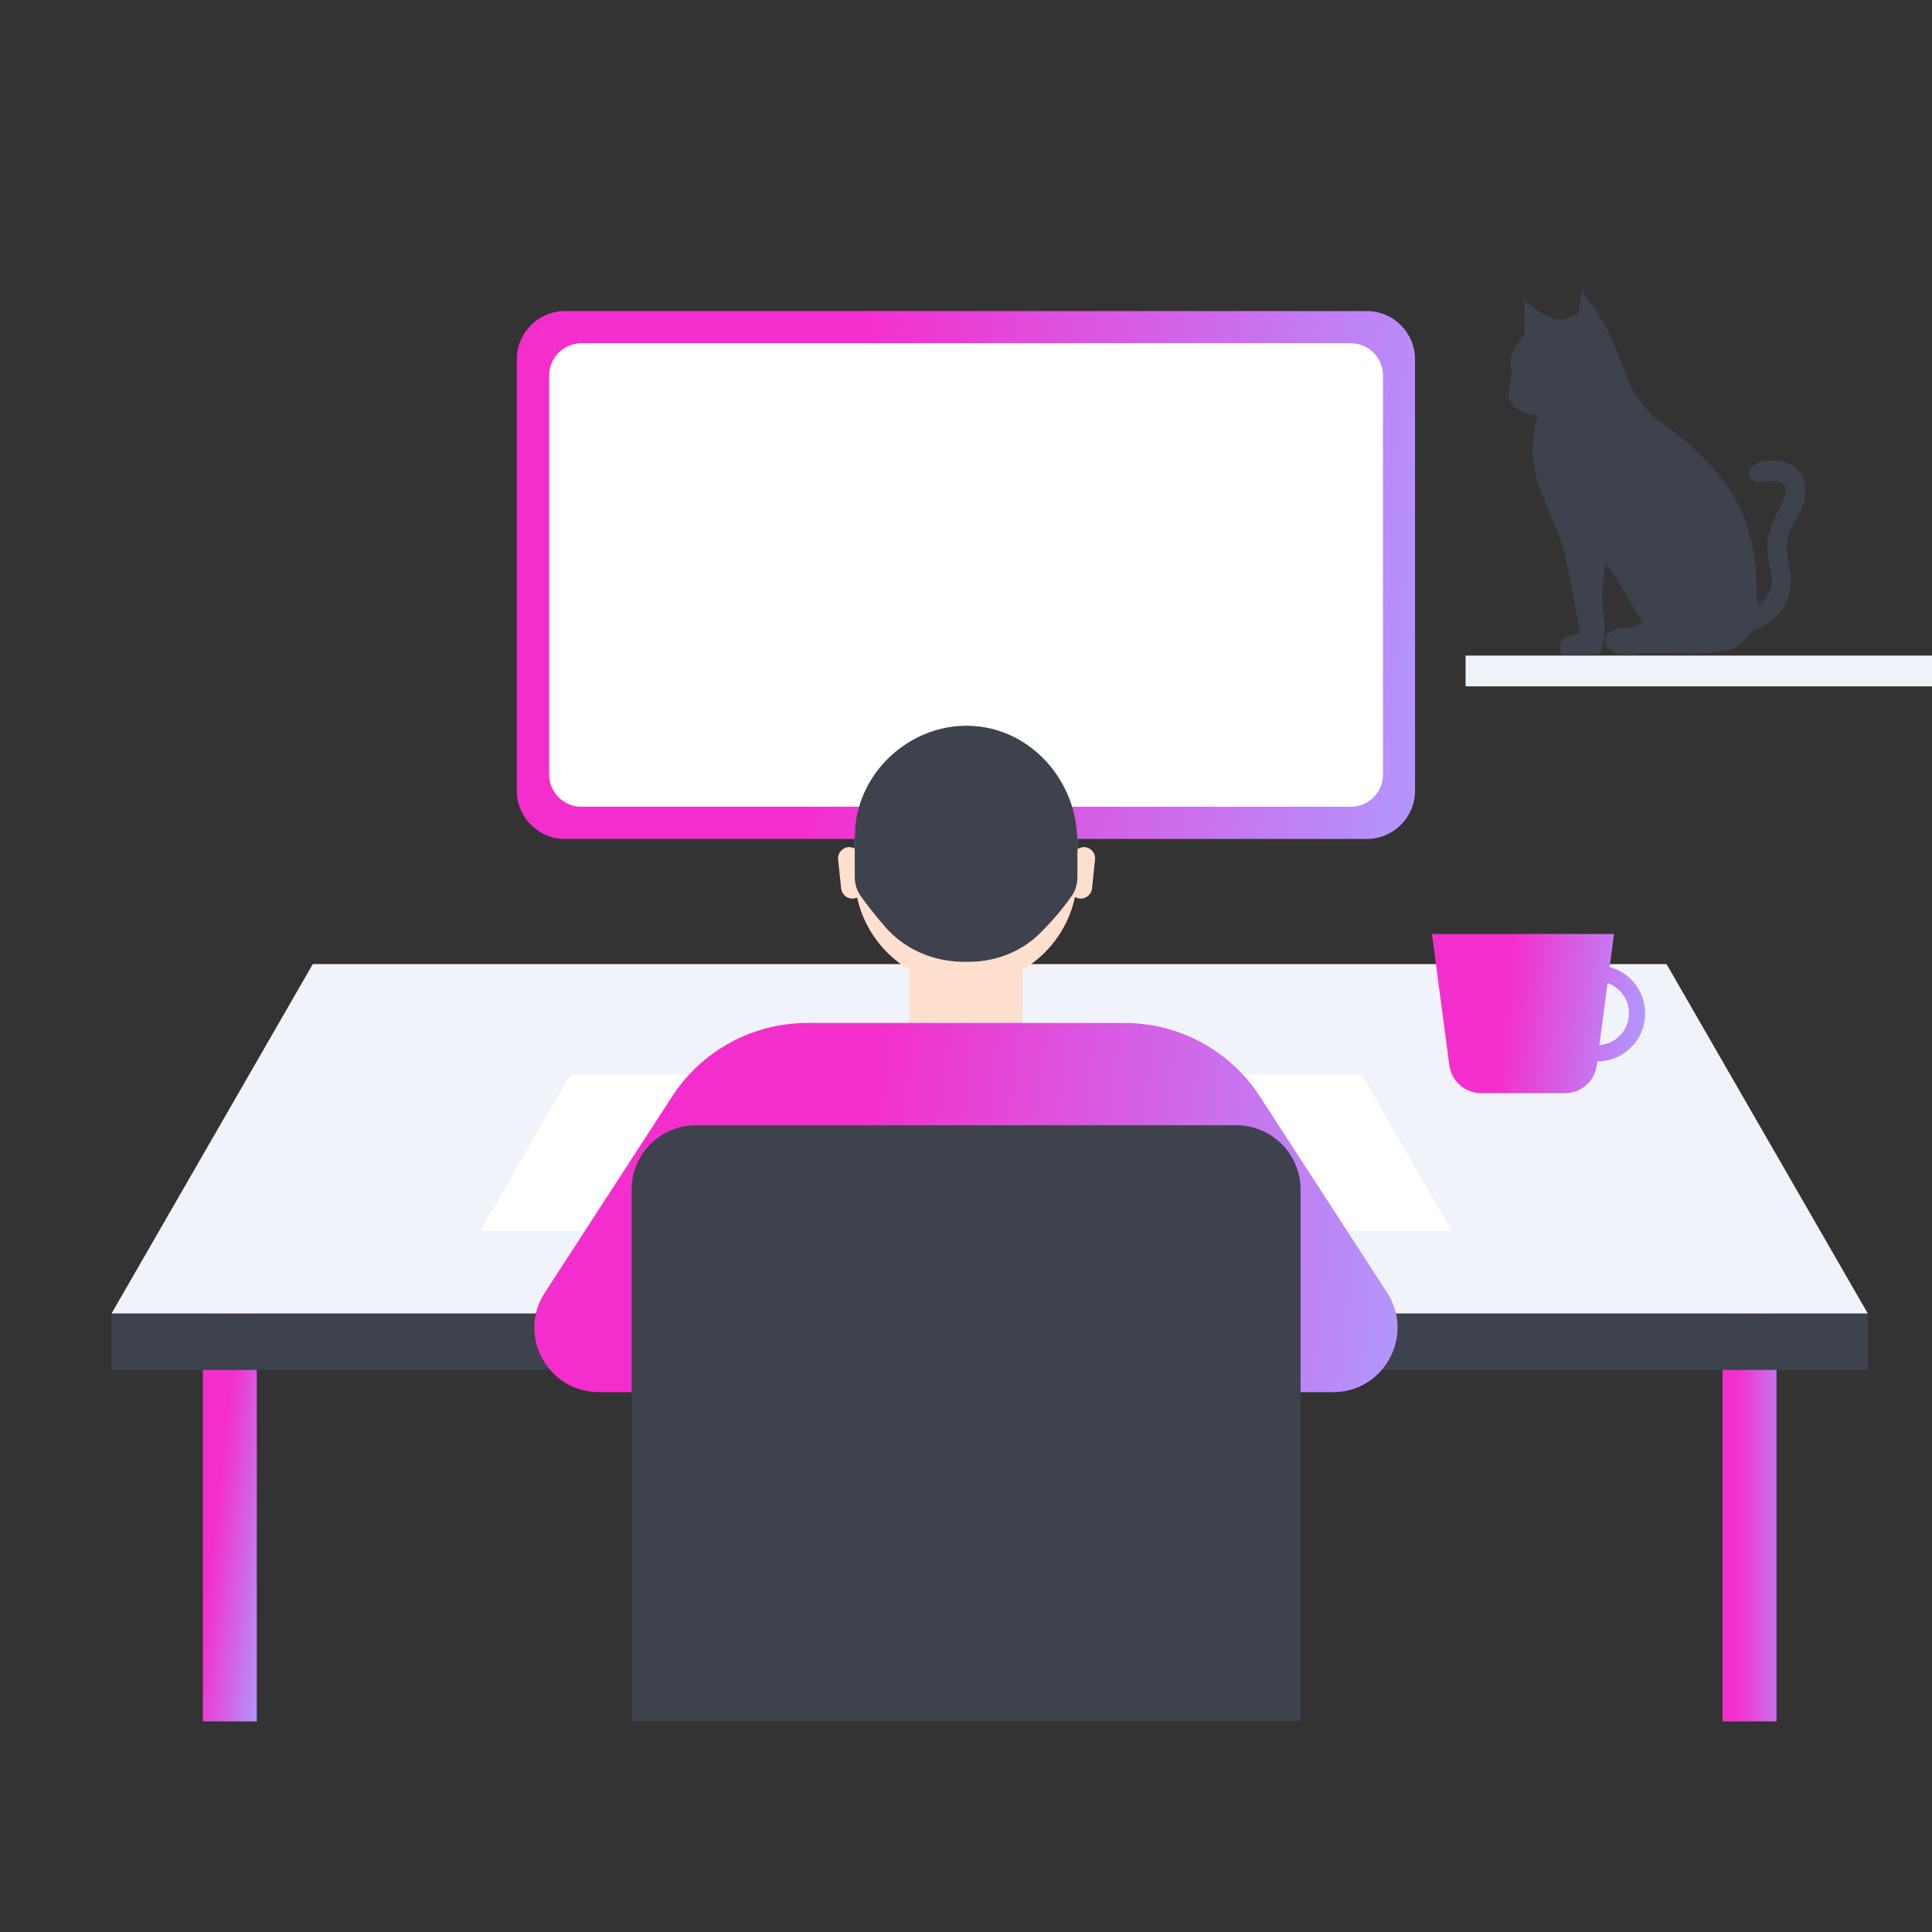
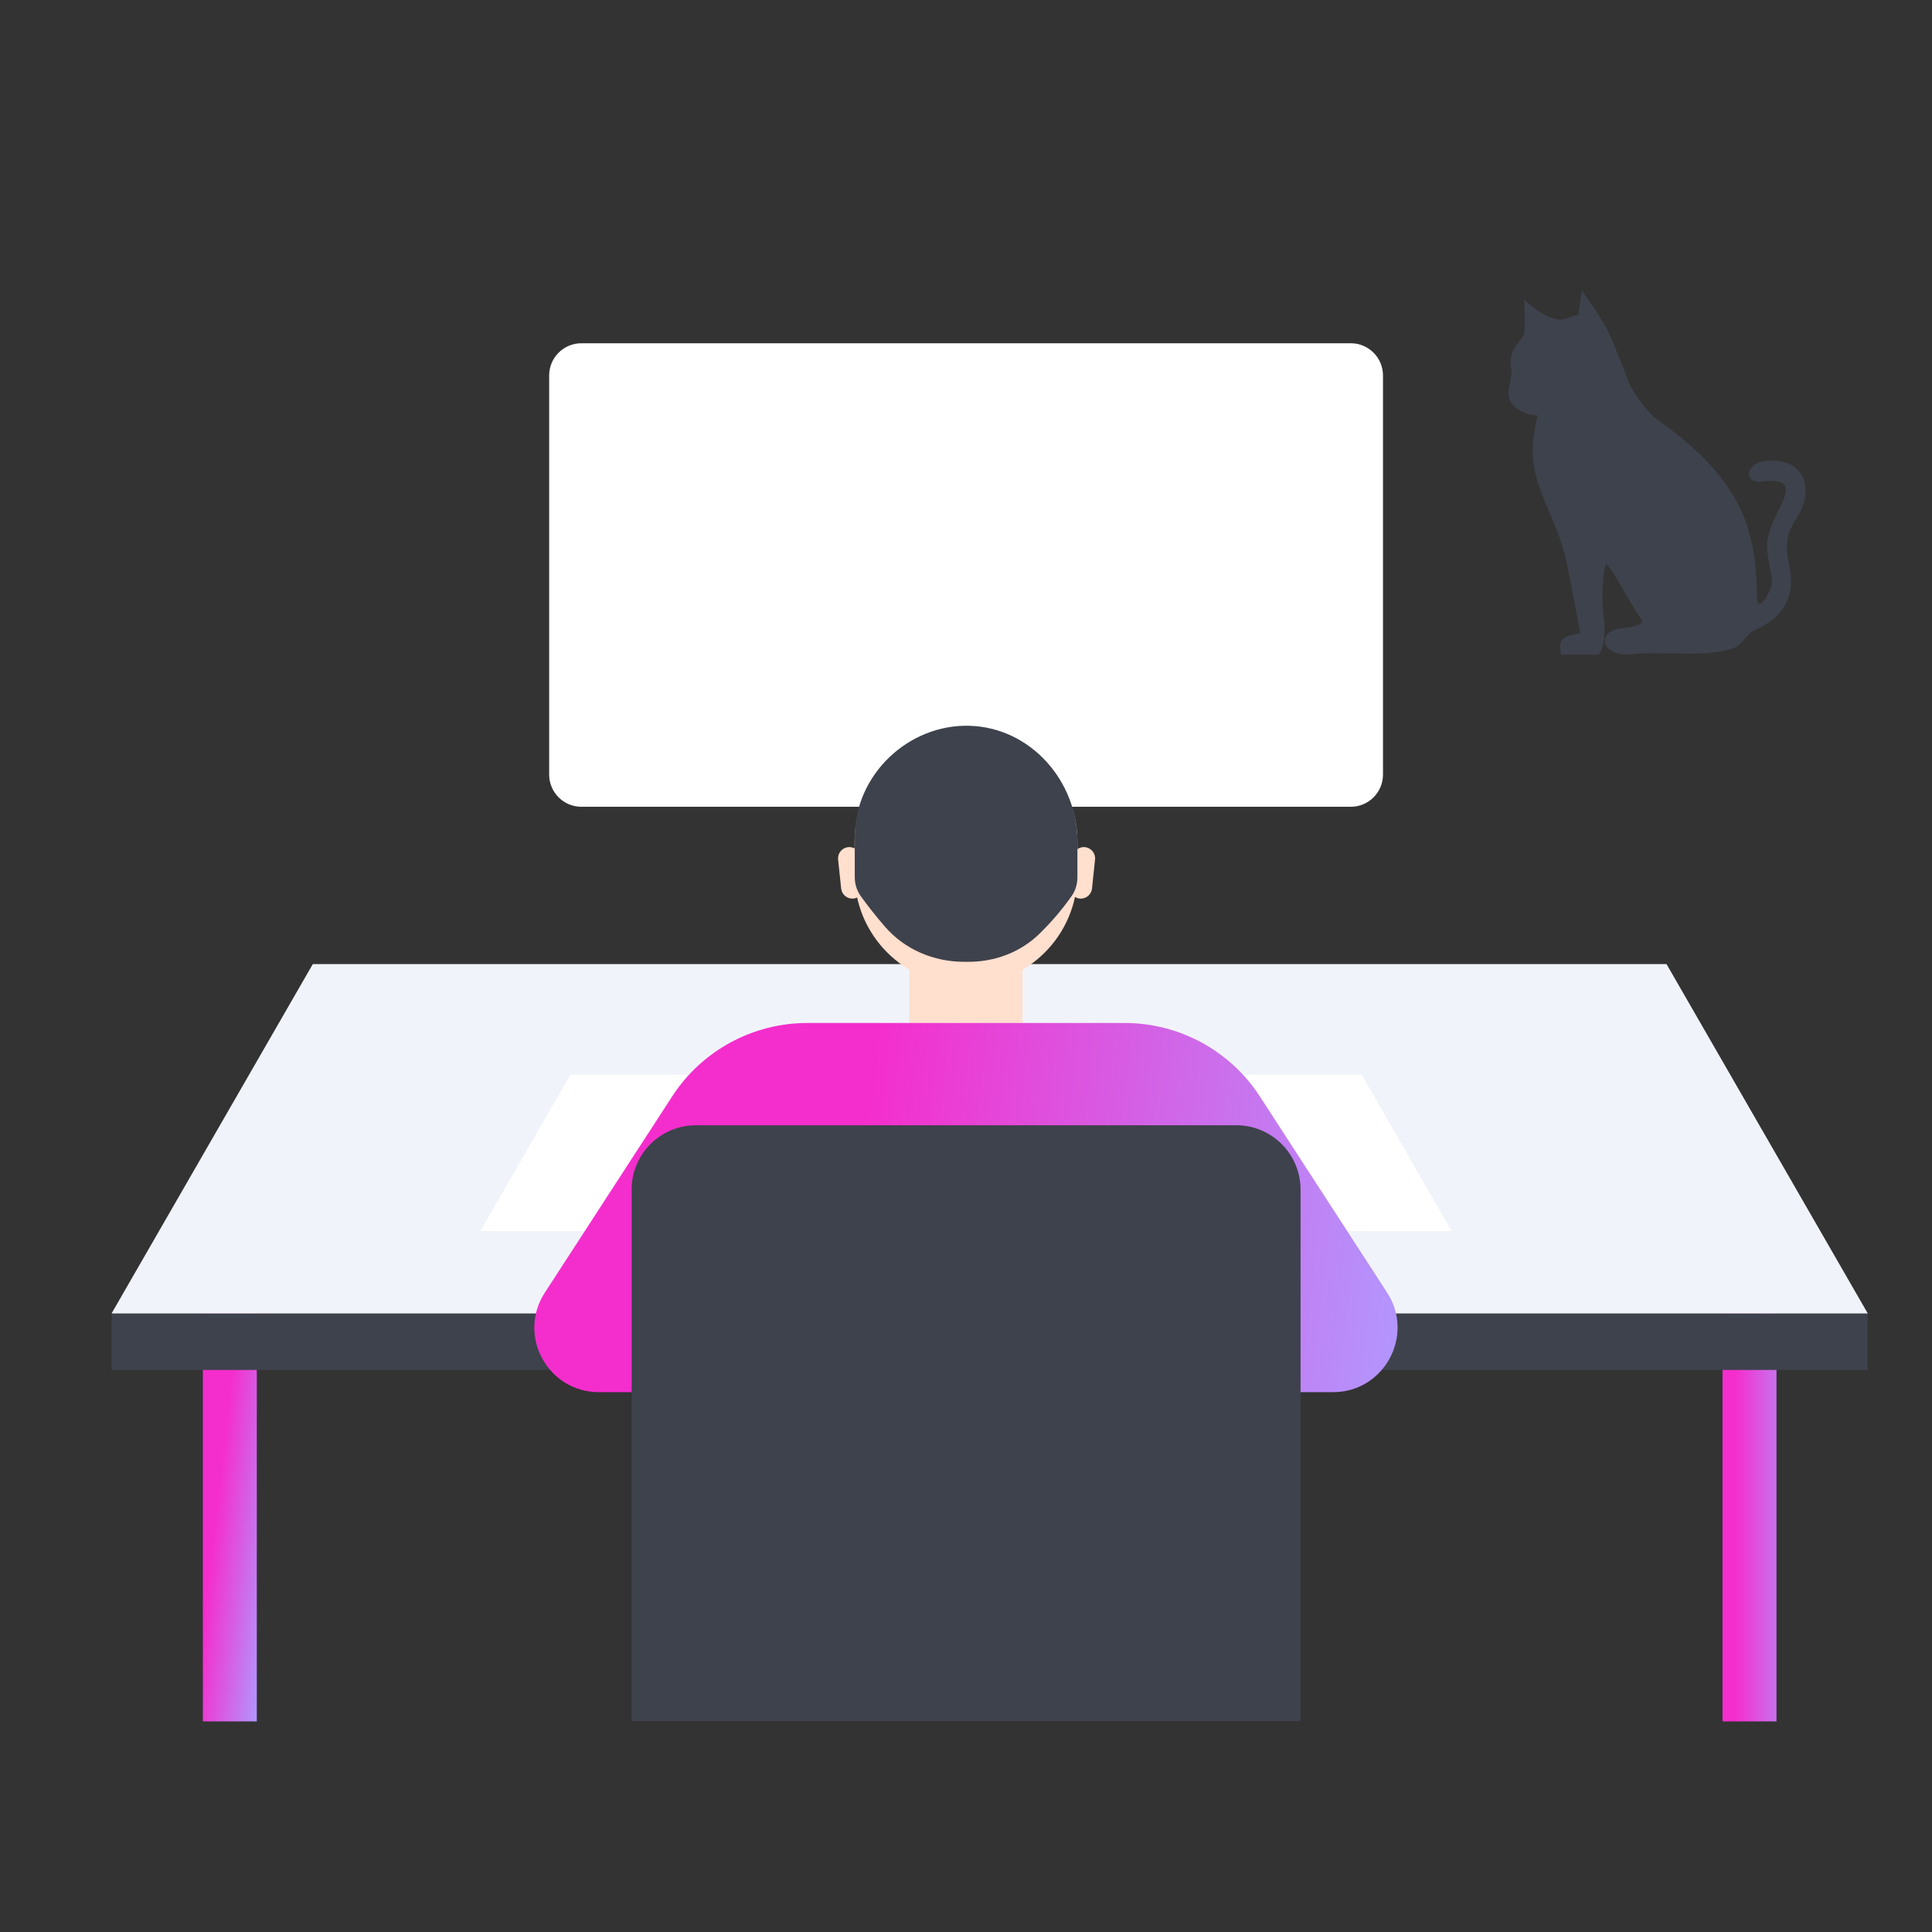
<svg xmlns="http://www.w3.org/2000/svg" width="220" height="220" viewBox="0 0 220 220" fill="none">
  <rect x="0" y="0" width="220" height="220" fill="#333333" stroke="none" />
  <path d="M29.242 149.563H23.1V196.02H29.242V149.563Z" fill="url(#paint0_linear_2084_63136)" />
  <path d="M202.29 149.563H196.148V196.02H202.29V149.563Z" fill="url(#paint1_linear_2084_63136)" />
  <path d="M212.685 149.563H12.705V155.998H212.685V149.563Z" fill="#3E424C" />
  <path d="M212.685 149.563H12.705L35.622 109.78H189.768L212.685 149.563Z" fill="#F1F3FA" />
-   <path d="M161.132 90.035V40.92C161.132 37.882 158.669 35.42 155.632 35.42L64.35 35.42C61.313 35.42 58.85 37.882 58.85 40.92V90.035C58.85 93.073 61.313 95.535 64.35 95.535H155.632C158.669 95.535 161.132 93.073 161.132 90.035Z" fill="url(#paint2_linear_2084_63136)" />
  <path d="M153.817 39.087H66.202C64.177 39.087 62.535 40.728 62.535 42.754V88.202C62.535 90.227 64.177 91.869 66.202 91.869H153.817C155.842 91.869 157.483 90.227 157.483 88.202V42.754C157.483 40.728 155.842 39.087 153.817 39.087Z" fill="white" />
  <path d="M54.706 140.177L64.936 122.394H155.063L165.293 140.177H54.706Z" fill="white" />
-   <path d="M116.435 106.333H103.547V116.49H116.435V106.333Z" fill="#FFDFCE" />
+   <path d="M116.435 106.333H103.547V116.49H116.435V106.333" fill="#FFDFCE" />
  <path d="M128.077 116.49H91.924C85.709 116.49 79.915 119.643 76.542 124.85L62.04 147.198C58.868 152.075 62.37 158.528 68.2 158.528H76.194L83.508 147.125H136.235L143.55 158.528H151.8C157.612 158.528 161.114 152.075 157.96 147.198L143.459 124.85C140.085 119.643 134.292 116.49 128.077 116.49Z" fill="url(#paint3_linear_2084_63136)" />
  <path d="M110 112.182C102.997 112.182 97.314 106.498 97.314 99.495V95.828C97.314 88.825 102.997 83.142 110 83.142C117.003 83.142 122.687 88.825 122.687 95.828V99.495C122.687 106.498 117.003 112.182 110 112.182Z" fill="#FFDFCE" />
  <path d="M124.695 97.877C124.769 97.172 124.258 96.541 123.553 96.467C122.848 96.393 122.217 96.904 122.143 97.609L121.796 100.909C121.722 101.614 122.233 102.245 122.938 102.319C123.643 102.394 124.274 101.882 124.348 101.177L124.695 97.877Z" fill="#FFDFCE" />
  <path d="M97.99 97.608C97.916 96.903 97.284 96.391 96.579 96.466C95.875 96.54 95.363 97.171 95.437 97.876L95.784 101.176C95.858 101.881 96.49 102.392 97.195 102.318C97.9 102.244 98.411 101.613 98.337 100.908L97.99 97.608Z" fill="#FFDFCE" />
  <path d="M79.255 128.132H140.764C144.815 128.132 148.097 131.414 148.097 135.465V195.984H71.922V135.465C71.922 131.414 75.204 128.132 79.255 128.132Z" fill="#3E424C" />
  <path d="M200.952 52.525C199.412 52.525 198.184 54.505 200.219 54.89C205.939 54.047 202.235 57.677 201.52 60.5C200.787 62.572 201.63 64.185 201.759 66.165C201.979 66.733 200.292 69.997 200.072 68.255C199.962 61.142 199.119 55.037 188.504 47.63C187.734 47.08 185.937 44.642 185.534 43.707C184.837 41.837 183.975 39.582 183.114 37.73C182.472 36.337 180.125 33.073 180.125 33.073L179.722 35.86C179.722 35.86 179.264 35.86 178.329 36.3C176.44 36.96 173.562 34.118 173.562 34.118C173.562 34.118 173.727 36.868 173.562 38.005C173.324 38.793 171.619 39.783 172.077 42.038C172.389 43.56 170.519 45.595 173.507 46.97C174.204 47.282 175.102 47.318 175.102 47.318C173.067 55.037 177.155 57.42 178.53 64.68C178.787 66.037 179.942 72.032 179.942 72.032C179.319 72.508 177.082 71.977 177.779 74.543H181.977C182.729 74.085 182.784 71.445 182.655 70.528C182.142 66.733 182.839 64.222 182.839 64.222C183.352 64.258 185.497 68.512 186.872 70.492C187.532 71.188 185.46 71.482 184.8 71.518C181.317 71.922 182.564 75.057 186.084 74.47C189.402 74.103 194.737 74.983 197.689 73.682C198.385 73.26 198.862 72.38 199.504 71.903C201.997 70.785 203.335 69.575 203.849 67.357C204.38 63.892 202.235 62.59 204.619 58.923C206.837 55.422 205.224 51.957 200.897 52.507L200.952 52.525Z" fill="#3E424C" />
-   <path d="M220 74.653H166.888V78.155H220V74.653Z" fill="#F1F3FA" />
-   <path d="M186.248 112.108C185.515 111.118 184.47 110.44 183.297 110.128L183.792 106.352H163.057L165.037 121.293C165.275 123.108 166.833 124.483 168.667 124.483H178.2C180.033 124.483 181.592 123.127 181.83 121.293L181.885 120.872C183.04 120.872 184.177 120.487 185.13 119.79C186.303 118.91 187.073 117.645 187.275 116.197C187.495 114.748 187.128 113.3 186.248 112.127V112.108ZM185.46 115.903C185.313 116.875 184.818 117.718 184.03 118.305C183.462 118.727 182.82 118.965 182.123 119.002L183.058 111.943C184.672 112.512 185.717 114.162 185.46 115.903Z" fill="url(#paint4_linear_2084_63136)" />
  <path d="M122.687 99.898V95.847C122.687 88.898 117.333 82.848 110.403 82.647C103.473 82.445 97.332 88.183 97.332 95.315V99.88C97.332 100.668 97.57 101.42 98.028 102.062C98.615 102.868 99.531 104.097 100.778 105.527C103.033 108.13 106.333 109.523 109.798 109.523C109.89 109.523 109.963 109.523 110.055 109.523C113.19 109.578 116.233 108.46 118.452 106.242C119.643 105.068 120.908 103.638 122.045 102.007C122.485 101.383 122.687 100.632 122.687 99.88V99.898Z" fill="#3E424C" />
  <defs>
    <linearGradient id="paint0_linear_2084_63136" x1="31.973" y1="173.452" x2="20.258" y2="172.132" gradientUnits="userSpaceOnUse">
      <stop stop-color="#B198FF" />
      <stop offset="0.63" stop-color="#F42ECD" />
    </linearGradient>
    <linearGradient id="paint1_linear_2084_63136" x1="205.022" y1="0" x2="193.307" y2="0" gradientUnits="userSpaceOnUse">
      <stop stop-color="#B198FF" />
      <stop offset="0.63" stop-color="#F42ECD" />
    </linearGradient>
    <linearGradient id="paint2_linear_2084_63136" x1="165.055" y1="71.665" x2="53.845" y2="59.18" gradientUnits="userSpaceOnUse">
      <stop stop-color="#B198FF" />
      <stop offset="0.63" stop-color="#F42ECD" />
    </linearGradient>
    <linearGradient id="paint3_linear_2084_63136" x1="161.59" y1="144.613" x2="60.152" y2="133.21" gradientUnits="userSpaceOnUse">
      <stop stop-color="#B198FF" />
      <stop offset="0.63" stop-color="#F42ECD" />
    </linearGradient>
    <linearGradient id="paint4_linear_2084_63136" x1="187.22" y1="116.637" x2="162.213" y2="113.832" gradientUnits="userSpaceOnUse">
      <stop stop-color="#B198FF" />
      <stop offset="0.63" stop-color="#F42ECD" />
    </linearGradient>
  </defs>
</svg>